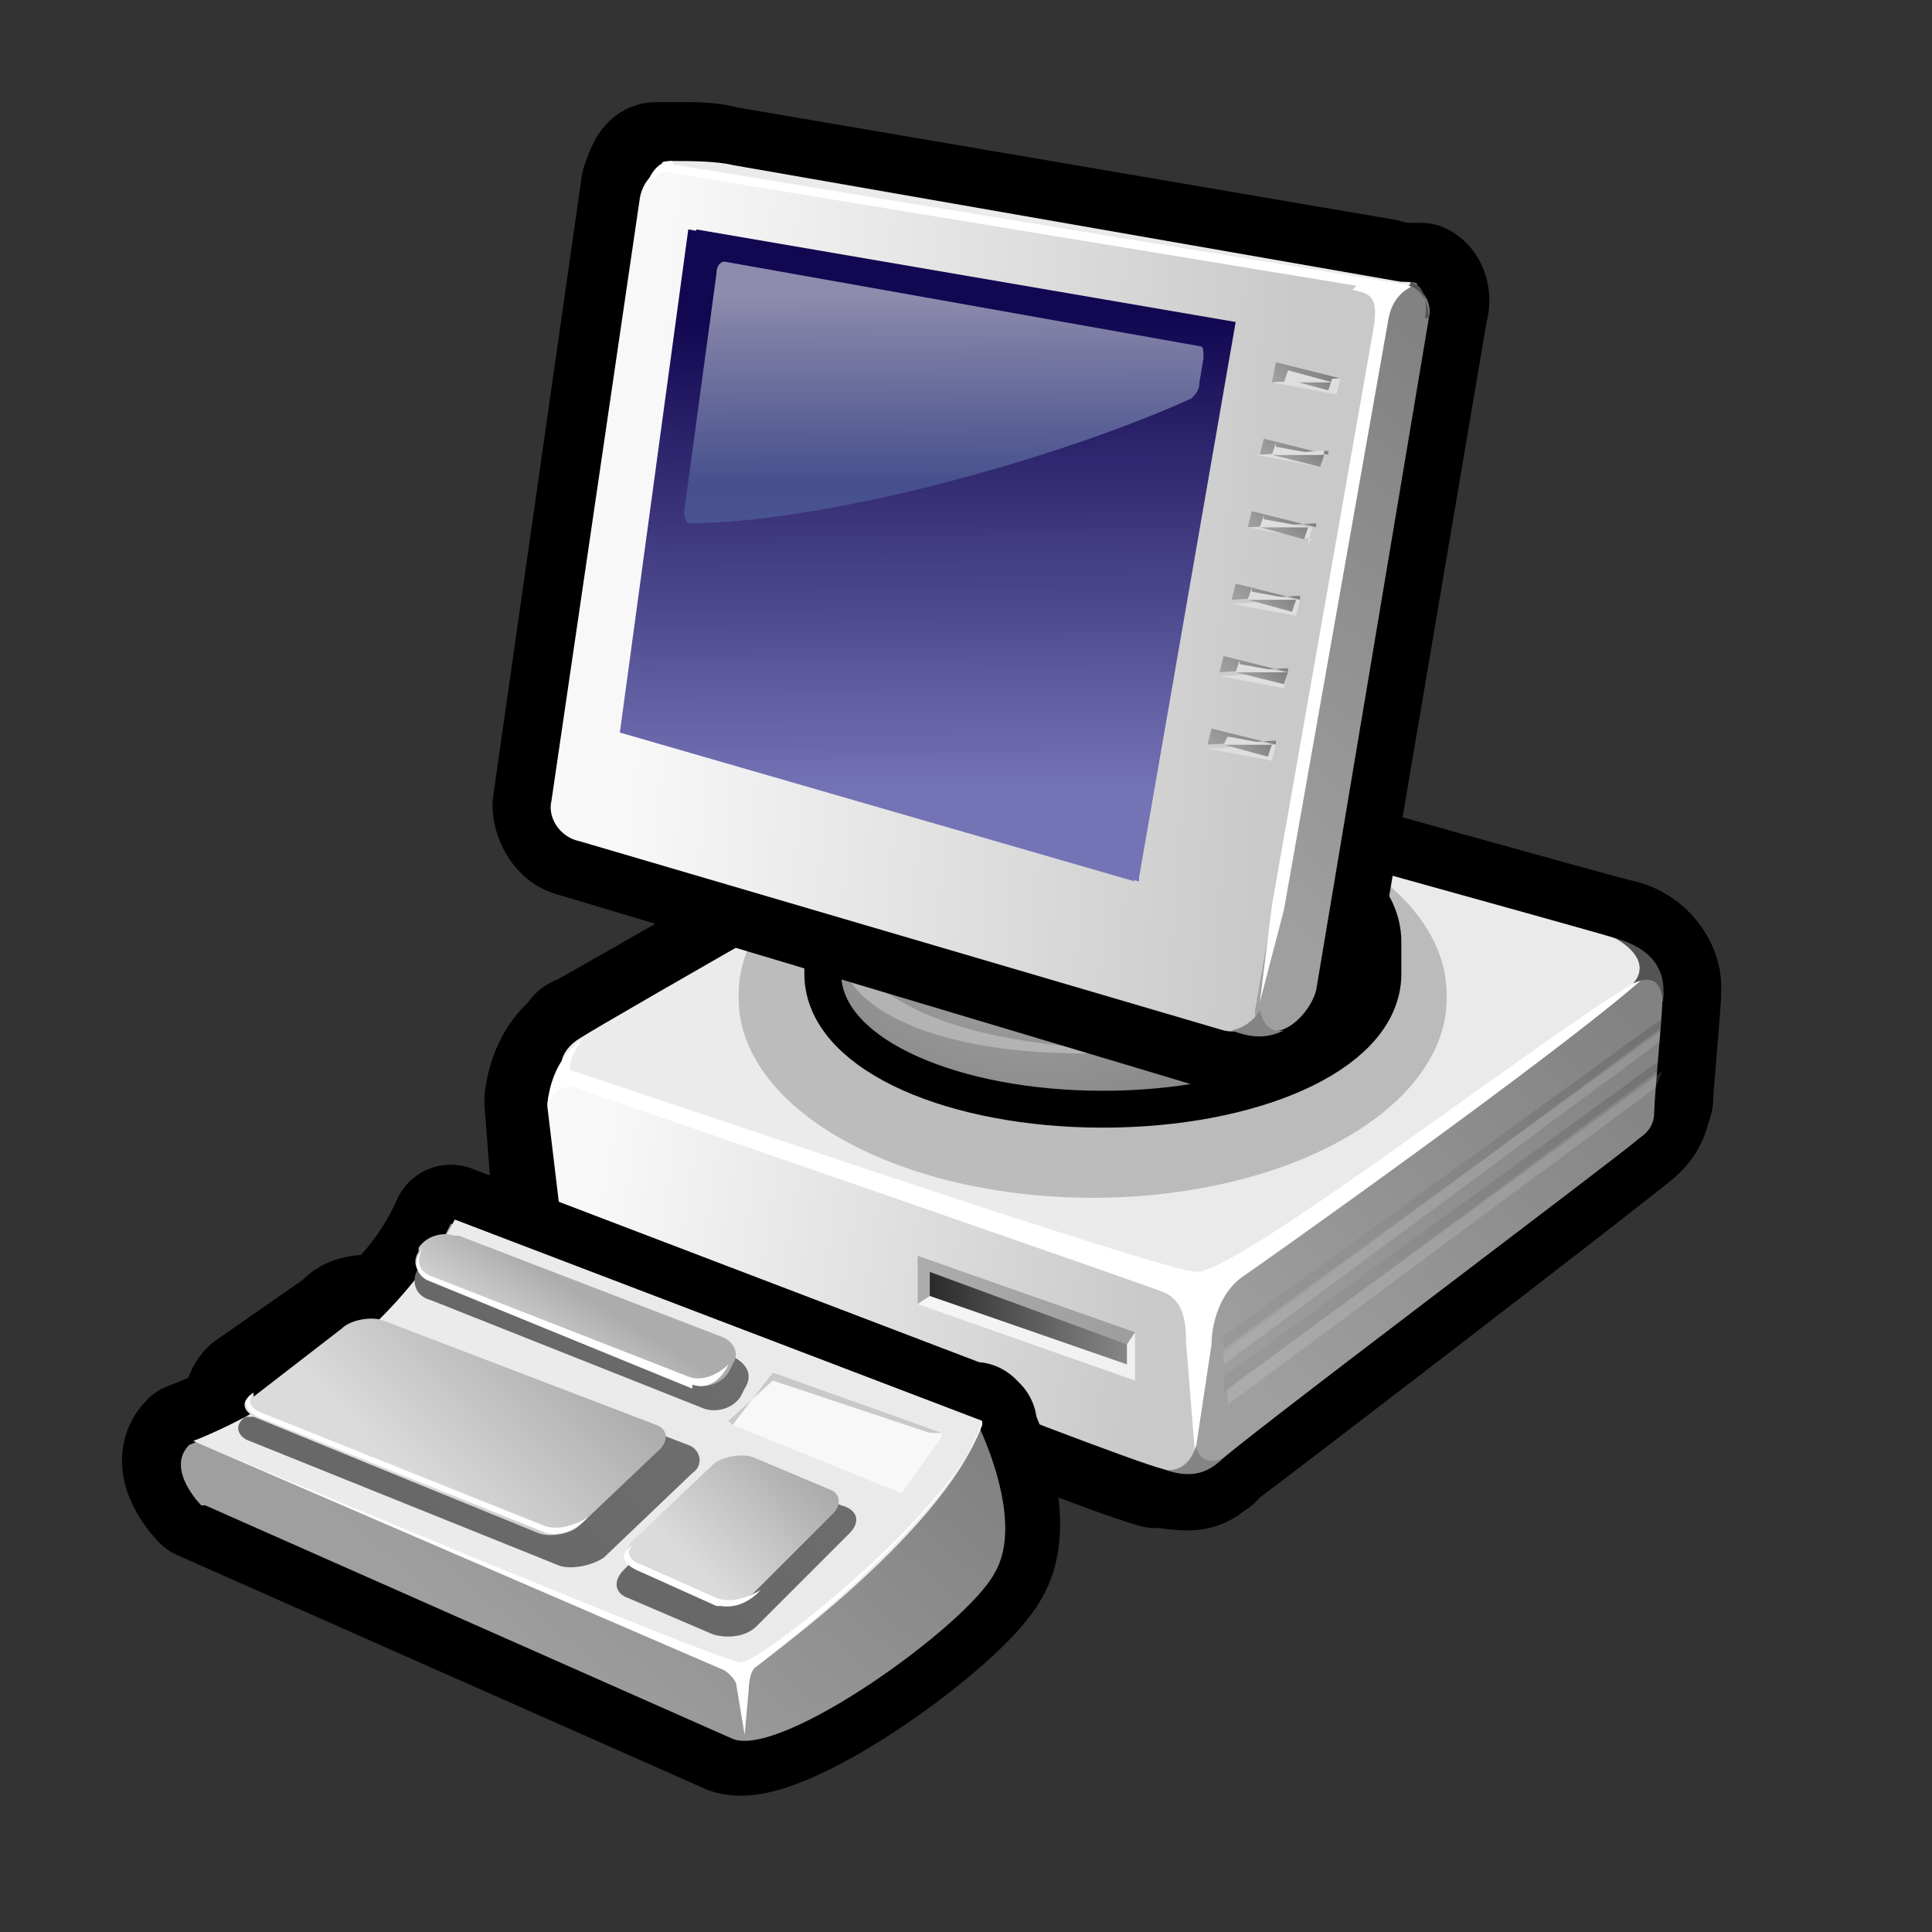
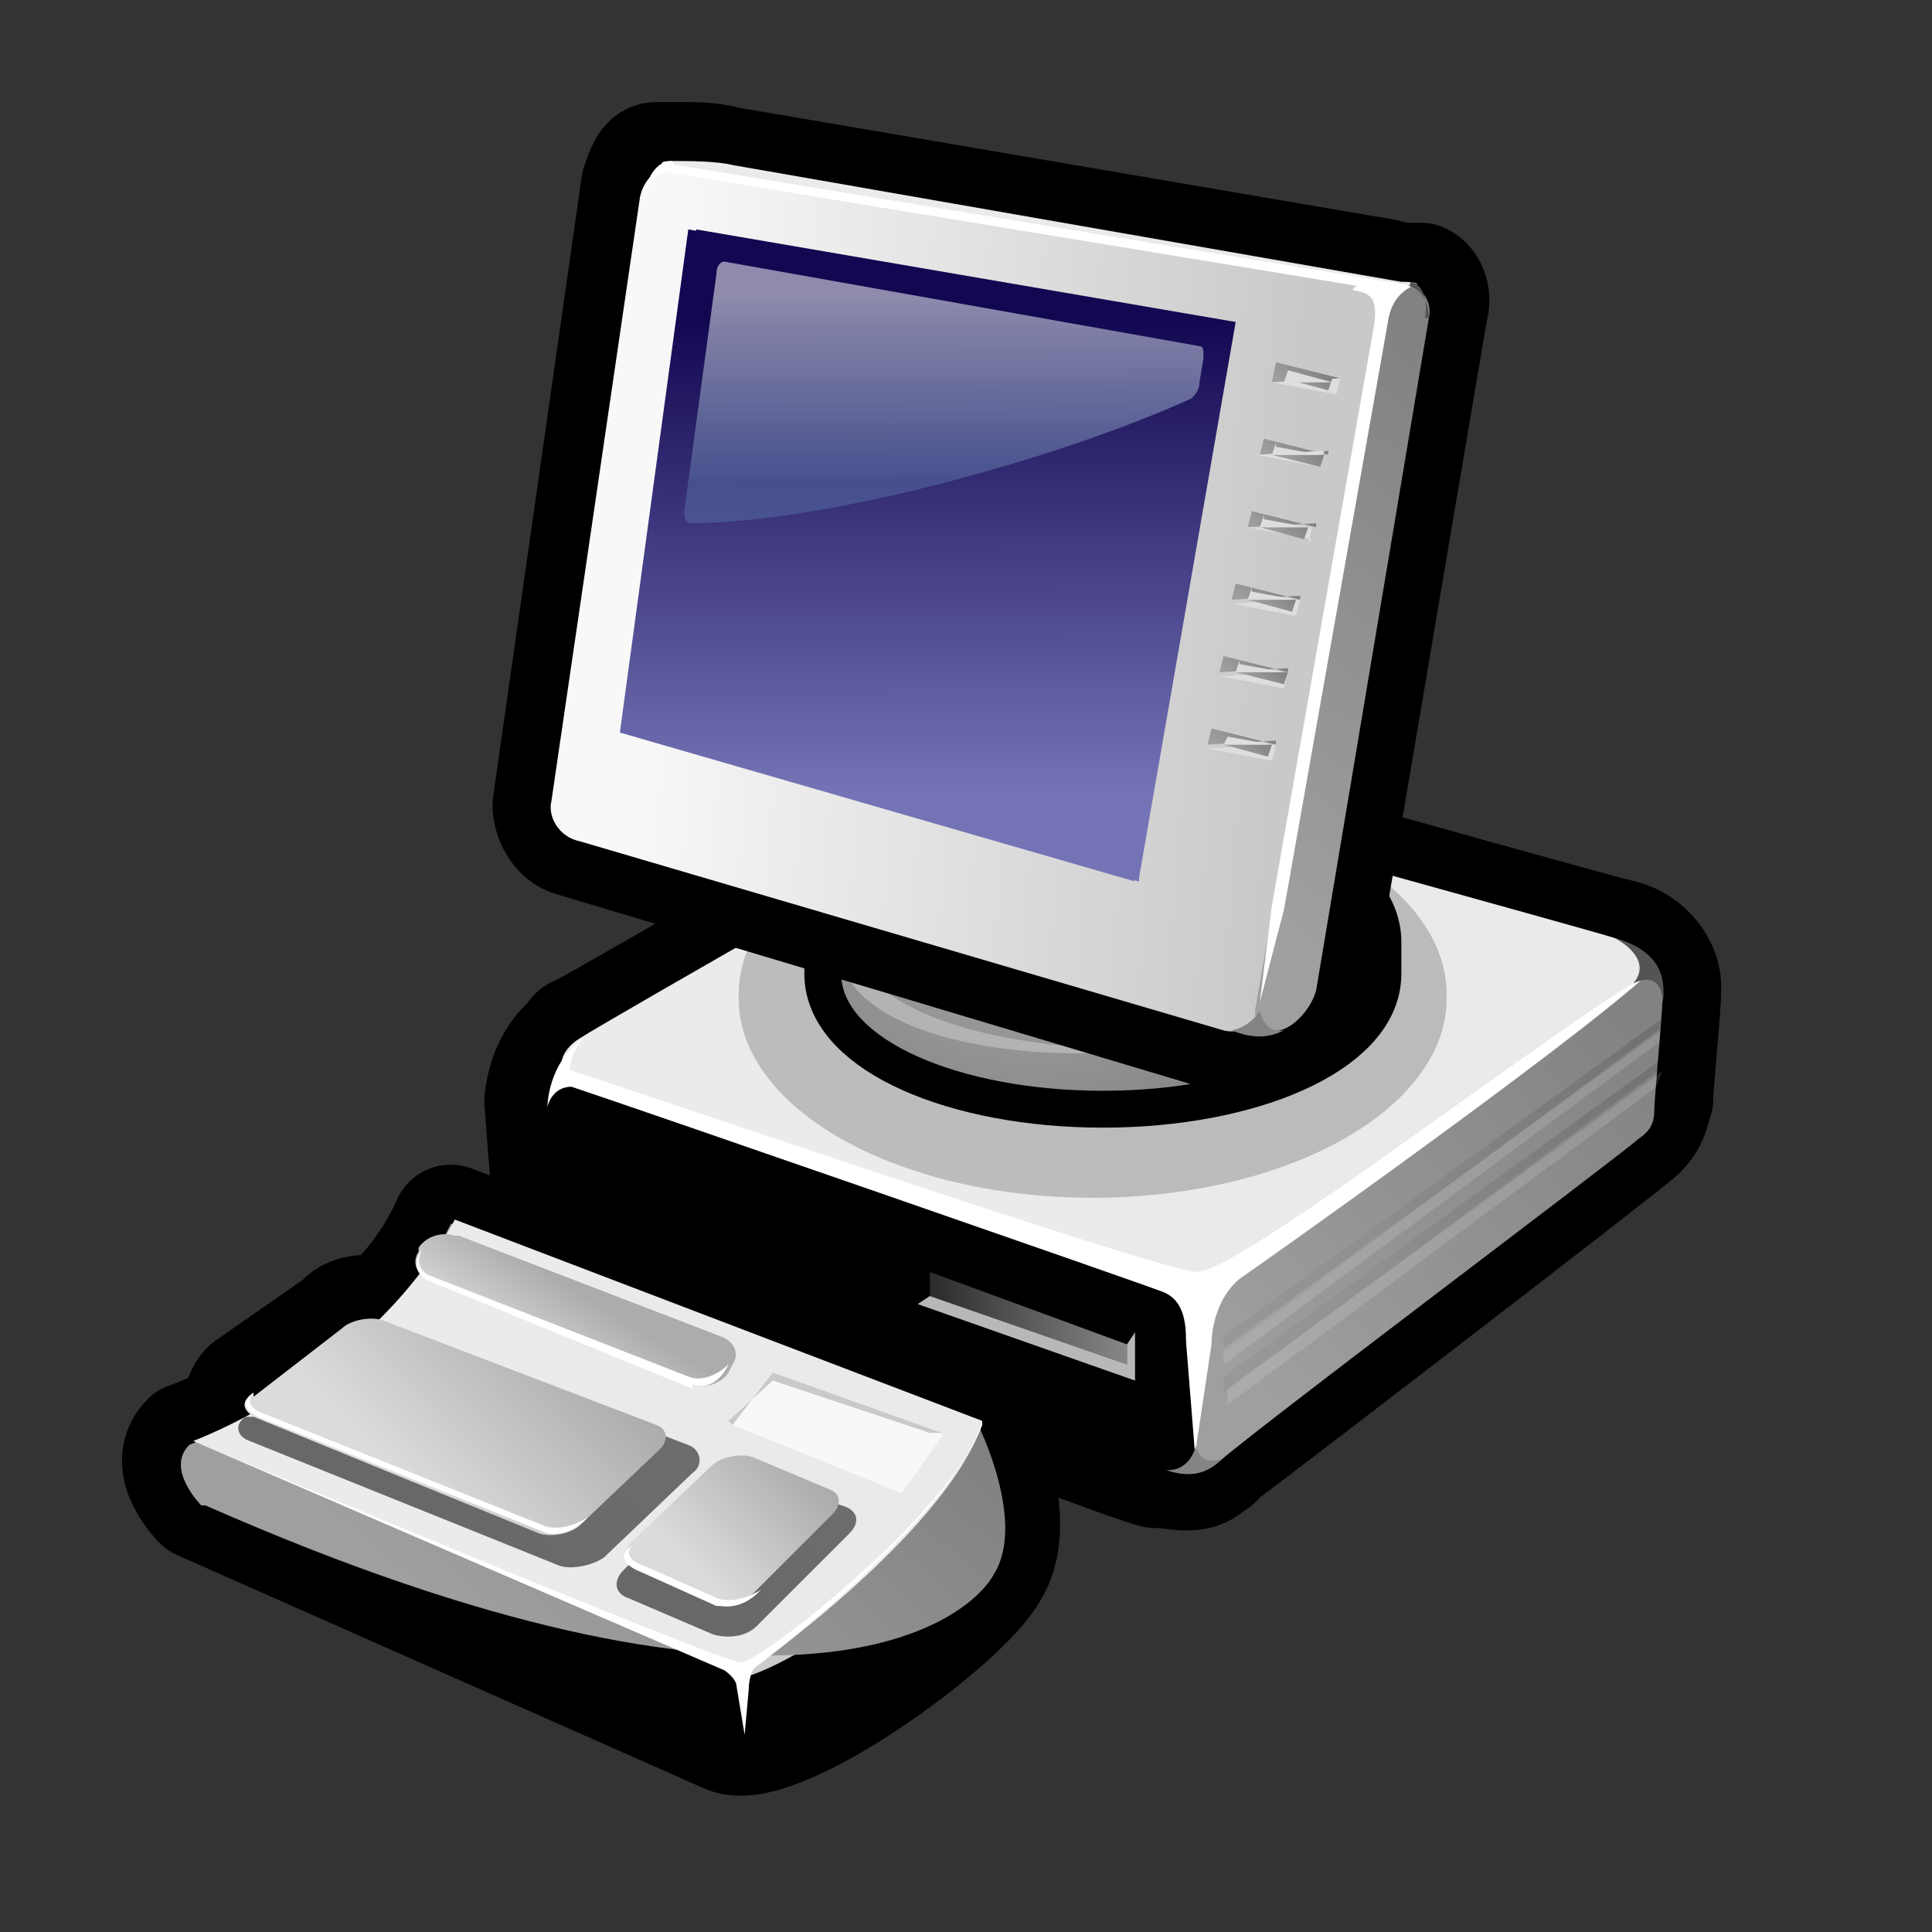
<svg xmlns="http://www.w3.org/2000/svg" xmlns:ns1="http://sodipodi.sourceforge.net/DTD/sodipodi-0.dtd" xmlns:ns2="http://www.inkscape.org/namespaces/inkscape" xmlns:xlink="http://www.w3.org/1999/xlink" ns1:docbase="/home/jimmac/gfx/ximian/gorilla-icon-theme/scalable/devices" ns1:docname="computer.svg" ns2:version="0.44" ns1:version="0.32" id="svg22109" xml:space="preserve" viewBox="0 0 48 48" height="48px" width="48px">
  <rect x="0" y="0" width="48" height="48" fill="#333333" stroke="none" />
  <defs id="defs22508">
    <radialGradient id="aigrd18" cx="23.683" cy="19.911" r="7.836" fx="23.683" fy="19.911" gradientUnits="userSpaceOnUse">
      <stop offset="0" style="stop-color:#B6B6B6" id="stop22286" />
      <stop offset="1" style="stop-color:#878787" id="stop22288" />
    </radialGradient>
    <radialGradient gradientTransform="translate(2,0.5)" r="7.836" fy="19.911" fx="23.683" cy="19.911" cx="23.683" gradientUnits="userSpaceOnUse" id="radialGradient24154" xlink:href="#aigrd18" ns2:collect="always" />
    <radialGradient gradientTransform="translate(2,0.5)" r="7.836" fy="19.911" fx="23.683" cy="19.911" cx="23.683" gradientUnits="userSpaceOnUse" id="radialGradient24157" xlink:href="#aigrd18" ns2:collect="always" />
    <linearGradient gradientTransform="matrix(1,-2.300000e-3,2.300000e-3,1,-0.25,0.271)" y2="18.891" x2="21.178" y1="7.12" x1="21.178" gradientUnits="userSpaceOnUse" id="aigrd23">
      <stop id="stop22338" style="stop-color:#120751" offset="0" />
      <stop id="stop22340" style="stop-color:#7473B5" offset="1" />
    </linearGradient>
    <linearGradient gradientTransform="matrix(1,-2.300000e-3,2.300000e-3,1,-0.25,0.271)" y2="18.933" x2="21.347" y1="7.164" x1="21.347" gradientUnits="userSpaceOnUse" id="aigrd24">
      <stop id="stop22345" style="stop-color:#120751" offset="0" />
      <stop id="stop22347" style="stop-color:#7473B5" offset="1" />
    </linearGradient>
    <linearGradient y2="18.933" x2="21.347" y1="7.164" x1="21.347" gradientTransform="matrix(1,-2.300000e-3,2.300000e-3,1,1.75,0.771)" gradientUnits="userSpaceOnUse" id="linearGradient24278" xlink:href="#aigrd24" ns2:collect="always" />
    <linearGradient y2="18.891" x2="21.178" y1="7.12" x1="21.178" gradientTransform="matrix(1,-2.300000e-3,2.300000e-3,1,1.75,0.771)" gradientUnits="userSpaceOnUse" id="linearGradient24281" xlink:href="#aigrd23" ns2:collect="always" />
    <linearGradient y2="5.077" x2="33.023" y1="5.077" x1="14.7" gradientUnits="userSpaceOnUse" id="aigrd22">
      <stop id="stop22323" style="stop-color:#EBEBEB" offset="0" />
      <stop id="stop22325" style="stop-color:#EAEAEA" offset="1" />
    </linearGradient>
    <linearGradient gradientTransform="translate(2,0.5)" y2="5.077" x2="33.023" y1="5.077" x1="14.7" gradientUnits="userSpaceOnUse" id="linearGradient24289" xlink:href="#aigrd22" ns2:collect="always" />
    <linearGradient y2="10.314" x2="36.129" y1="20.447" x1="27.521" gradientUnits="userSpaceOnUse" id="aigrd21">
      <stop id="stop22314" style="stop-color:#9F9F9F" offset="0" />
      <stop id="stop22316" style="stop-color:#828282" offset="1" />
    </linearGradient>
    <linearGradient gradientTransform="translate(2,0.5)" y2="10.314" x2="36.129" y1="20.447" x1="27.521" gradientUnits="userSpaceOnUse" id="linearGradient24297" xlink:href="#aigrd21" ns2:collect="always" />
    <linearGradient y2="14.984" x2="29.891" y1="13.84" x1="14.011" gradientUnits="userSpaceOnUse" id="aigrd20">
      <stop id="stop22305" style="stop-color:#F8F8F8" offset="0" />
      <stop id="stop22307" style="stop-color:#C9C9C9" offset="1" />
    </linearGradient>
    <linearGradient gradientTransform="translate(2,0.5)" y2="14.984" x2="29.891" y1="13.84" x1="14.011" gradientUnits="userSpaceOnUse" id="linearGradient24305" xlink:href="#aigrd20" ns2:collect="always" />
    <linearGradient id="aigrd9" gradientUnits="userSpaceOnUse" x1="10.245" y1="39.307" x2="18.508" y2="31.209">
      <stop offset="0" style="stop-color:#DBDBDB" id="stop22194" />
      <stop offset="1" style="stop-color:#ACACAC" id="stop22196" />
    </linearGradient>
    <linearGradient id="aigrd10" gradientUnits="userSpaceOnUse" x1="9.89" y1="40.303" x2="17.351" y2="31.518">
      <stop offset="0" style="stop-color:#9F9F9F" id="stop22201" />
      <stop offset="1" style="stop-color:#828282" id="stop22203" />
    </linearGradient>
    <linearGradient id="aigrd11" gradientUnits="userSpaceOnUse" x1="2.765" y1="35.448" x2="22.362" y2="35.448">
      <stop offset="0" style="stop-color:#EBEBEB" id="stop22208" />
      <stop offset="1" style="stop-color:#EAEAEA" id="stop22210" />
    </linearGradient>
    <linearGradient gradientTransform="translate(2,0.5)" y2="35.448" x2="22.362" y1="35.448" x1="2.765" gradientUnits="userSpaceOnUse" id="linearGradient24373" xlink:href="#aigrd11" ns2:collect="always" />
    <linearGradient gradientTransform="translate(2,0.5)" y2="31.518" x2="17.351" y1="40.303" x1="9.89" gradientUnits="userSpaceOnUse" id="linearGradient24376" xlink:href="#aigrd10" ns2:collect="always" />
    <linearGradient gradientTransform="translate(2,0.5)" y2="31.209" x2="18.508" y1="39.307" x1="10.245" gradientUnits="userSpaceOnUse" id="linearGradient24379" xlink:href="#aigrd9" ns2:collect="always" />
    <linearGradient id="aigrd1" gradientUnits="userSpaceOnUse" x1="13.387" y1="26.144" x2="39.688" y2="26.144" gradientTransform="matrix(0.997,7.730000e-2,-7.730000e-2,0.997,1.203,-3.004)">
      <stop offset="0" style="stop-color:#EBEBEB" id="stop22121" />
      <stop offset="1" style="stop-color:#EAEAEA" id="stop22123" />
    </linearGradient>
    <linearGradient id="aigrd2" gradientUnits="userSpaceOnUse" x1="14.073" y1="32.205" x2="27.986" y2="33.207" gradientTransform="matrix(0.997,7.730000e-2,-7.730000e-2,0.997,1.203,-3.004)">
      <stop offset="0" style="stop-color:#F8F8F8" id="stop22128" />
      <stop offset="1" style="stop-color:#C9C9C9" id="stop22130" />
    </linearGradient>
    <linearGradient id="aigrd3" gradientUnits="userSpaceOnUse" x1="30.714" y1="34.671" x2="39.295" y2="24.568" gradientTransform="matrix(0.997,7.730000e-2,-7.730000e-2,0.997,1.203,-3.004)">
      <stop offset="0" style="stop-color:#9F9F9F" id="stop22135" />
      <stop offset="1" style="stop-color:#828282" id="stop22137" />
    </linearGradient>
    <linearGradient id="aigrd4" gradientUnits="userSpaceOnUse" x1="21.11" y1="32.287" x2="26.002" y2="32.287">
      <stop offset="0" style="stop-color:#2A2A2A" id="stop22152" />
      <stop offset="0.474" style="stop-color:#585858" id="stop22154" />
      <stop offset="1" style="stop-color:#878787" id="stop22156" />
    </linearGradient>
    <linearGradient id="aigrd5" gradientUnits="userSpaceOnUse" x1="36.438" y1="25.446" x2="32.954" y2="31.968">
      <stop offset="0" style="stop-color:#FFFFFF" id="stop22165" />
      <stop offset="1" style="stop-color:#FFFFFF" id="stop22167" />
    </linearGradient>
    <linearGradient id="aigrd6" gradientUnits="userSpaceOnUse" x1="36.438" y1="24.493" x2="32.954" y2="31.015">
      <stop offset="0" style="stop-color:#FFFFFF" id="stop22172" />
      <stop offset="1" style="stop-color:#FFFFFF" id="stop22174" />
    </linearGradient>
    <linearGradient id="aigrd7" gradientUnits="userSpaceOnUse" x1="36.439" y1="25.139" x2="32.954" y2="31.661">
      <stop offset="0" style="stop-color:#000000" id="stop22179" />
      <stop offset="1" style="stop-color:#6A6A6A" id="stop22181" />
    </linearGradient>
    <linearGradient id="aigrd8" gradientUnits="userSpaceOnUse" x1="36.439" y1="24.185" x2="32.954" y2="30.708">
      <stop offset="0" style="stop-color:#000000" id="stop22186" />
      <stop offset="1" style="stop-color:#6A6A6A" id="stop22188" />
    </linearGradient>
    <linearGradient gradientTransform="translate(2,0.5)" y2="30.708" x2="32.954" y1="24.186" x1="36.44" gradientUnits="userSpaceOnUse" id="linearGradient24423" xlink:href="#aigrd8" ns2:collect="always" />
    <linearGradient gradientTransform="translate(2,0.5)" y2="31.661" x2="32.954" y1="25.139" x1="36.44" gradientUnits="userSpaceOnUse" id="linearGradient24426" xlink:href="#aigrd7" ns2:collect="always" />
    <linearGradient gradientTransform="translate(2,0.5)" y2="31.015" x2="32.954" y1="24.493" x1="36.438" gradientUnits="userSpaceOnUse" id="linearGradient24429" xlink:href="#aigrd6" ns2:collect="always" />
    <linearGradient gradientTransform="translate(2,0.5)" y2="31.968" x2="32.954" y1="25.446" x1="36.438" gradientUnits="userSpaceOnUse" id="linearGradient24432" xlink:href="#aigrd5" ns2:collect="always" />
    <linearGradient gradientTransform="translate(2,0.5)" y2="32.287" x2="26.002" y1="32.287" x1="21.11" gradientUnits="userSpaceOnUse" id="linearGradient24437" xlink:href="#aigrd4" ns2:collect="always" />
    <linearGradient y2="24.568" x2="39.295" y1="34.671" x1="30.714" gradientTransform="matrix(0.997,7.730000e-2,-7.730000e-2,0.997,3.203,-2.504)" gradientUnits="userSpaceOnUse" id="linearGradient24445" xlink:href="#aigrd3" ns2:collect="always" />
    <linearGradient y2="33.207" x2="27.986" y1="32.205" x1="14.073" gradientTransform="matrix(0.997,7.730000e-2,-7.730000e-2,0.997,3.203,-2.504)" gradientUnits="userSpaceOnUse" id="linearGradient24448" xlink:href="#aigrd2" ns2:collect="always" />
    <linearGradient y2="26.144" x2="39.688" y1="26.144" x1="13.387" gradientTransform="matrix(0.997,7.730000e-2,-7.730000e-2,0.997,3.203,-2.504)" gradientUnits="userSpaceOnUse" id="linearGradient24451" xlink:href="#aigrd1" ns2:collect="always" />
    <linearGradient y2="31.645" x2="12.463" y1="33.473" x1="11.327" gradientUnits="userSpaceOnUse" id="aigrd17">
      <stop id="stop22264" style="stop-color:#DBDBDB" offset="0" />
      <stop id="stop22266" style="stop-color:#ACACAC" offset="1" />
    </linearGradient>
    <linearGradient gradientTransform="translate(2,0.5)" y2="31.645" x2="12.463" y1="33.473" x1="11.327" gradientUnits="userSpaceOnUse" id="linearGradient24465" xlink:href="#aigrd17" ns2:collect="always" />
    <linearGradient y2="30.978" x2="13.897" y1="33.299" x1="11.529" gradientUnits="userSpaceOnUse" id="aigrd16">
      <stop id="stop22255" style="stop-color:#686868" offset="0" />
      <stop id="stop22257" style="stop-color:#6D6D6D" offset="1" />
    </linearGradient>
    <linearGradient gradientTransform="translate(2,0.5)" y2="30.978" x2="13.897" y1="33.299" x1="11.529" gradientUnits="userSpaceOnUse" id="linearGradient24473" xlink:href="#aigrd16" ns2:collect="always" />
    <linearGradient y2="35.876" x2="17.895" y1="38.442" x1="15.277" gradientUnits="userSpaceOnUse" id="aigrd15">
      <stop id="stop22246" style="stop-color:#DBDBDB" offset="0" />
      <stop id="stop22248" style="stop-color:#ACACAC" offset="1" />
    </linearGradient>
    <linearGradient gradientTransform="translate(2,0.5)" y2="35.877" x2="17.895" y1="38.442" x1="15.277" gradientUnits="userSpaceOnUse" id="linearGradient24481" xlink:href="#aigrd15" ns2:collect="always" />
    <linearGradient y2="36.228" x2="18.242" y1="39.133" x1="15.278" gradientUnits="userSpaceOnUse" id="aigrd14">
      <stop id="stop22237" style="stop-color:#686868" offset="0" />
      <stop id="stop22239" style="stop-color:#6D6D6D" offset="1" />
    </linearGradient>
    <linearGradient gradientTransform="translate(2,0.5)" y2="36.228" x2="18.241" y1="39.133" x1="15.278" gradientUnits="userSpaceOnUse" id="linearGradient24489" xlink:href="#aigrd14" ns2:collect="always" />
    <linearGradient y2="32.361" x2="11.789" y1="36.095" x1="7.979" gradientUnits="userSpaceOnUse" id="aigrd13">
      <stop id="stop22228" style="stop-color:#DBDBDB" offset="0" />
      <stop id="stop22230" style="stop-color:#ACACAC" offset="1" />
    </linearGradient>
    <linearGradient gradientTransform="translate(2,0.5)" y2="32.361" x2="11.789" y1="36.095" x1="7.979" gradientUnits="userSpaceOnUse" id="linearGradient24497" xlink:href="#aigrd13" ns2:collect="always" />
    <linearGradient y2="32.884" x2="12.259" y1="36.924" x1="8.137" gradientUnits="userSpaceOnUse" id="aigrd12">
      <stop id="stop22219" style="stop-color:#686868" offset="0" />
      <stop id="stop22221" style="stop-color:#6D6D6D" offset="1" />
    </linearGradient>
    <linearGradient gradientTransform="translate(2,0.5)" y2="32.884" x2="12.259" y1="36.924" x1="8.137" gradientUnits="userSpaceOnUse" id="linearGradient24505" xlink:href="#aigrd12" ns2:collect="always" />
    <linearGradient id="aigrd25" gradientUnits="userSpaceOnUse" x1="21.681" y1="6.627" x2="21.681" y2="11.332" gradientTransform="matrix(1,-2.300000e-3,2.300000e-3,1,-0.25,0.271)">
      <stop offset="0" style="stop-color:#E7EBEF" id="stop22354" />
      <stop offset="1" style="stop-color:#52699F" id="stop22356" />
    </linearGradient>
    <linearGradient y2="11.332" x2="21.681" y1="6.627" x1="21.681" gradientTransform="matrix(1,-2.300000e-3,2.300000e-3,1,1.75,0.771)" gradientUnits="userSpaceOnUse" id="linearGradient24513" xlink:href="#aigrd25" ns2:collect="always" />
    <linearGradient y2="17.604" x2="29.148" y1="18.311" x1="28.547" gradientUnits="userSpaceOnUse" id="linearGradient24613" xlink:href="#aigrd26" ns2:collect="always" />
    <linearGradient y2="15.784" x2="29.453" y1="16.492" x1="28.852" gradientUnits="userSpaceOnUse" id="linearGradient24615" xlink:href="#aigrd27" ns2:collect="always" />
    <linearGradient y2="13.966" x2="29.76" y1="14.673" x1="29.159" gradientUnits="userSpaceOnUse" id="linearGradient24617" xlink:href="#aigrd28" ns2:collect="always" />
    <linearGradient y2="12.147" x2="30.066" y1="12.853" x1="29.466" gradientUnits="userSpaceOnUse" id="linearGradient24619" xlink:href="#aigrd29" ns2:collect="always" />
    <linearGradient y2="10.328" x2="30.372" y1="11.034" x1="29.773" gradientUnits="userSpaceOnUse" id="linearGradient24621" xlink:href="#aigrd30" ns2:collect="always" />
    <linearGradient y2="8.508" x2="30.678" y1="9.214" x1="30.078" gradientUnits="userSpaceOnUse" id="linearGradient24623" xlink:href="#aigrd31" ns2:collect="always" />
    <linearGradient y2="8.685" x2="30.797" y1="9.193" x1="30.365" gradientUnits="userSpaceOnUse" id="linearGradient24661" xlink:href="#aigrd32" ns2:collect="always" />
    <linearGradient y2="10.505" x2="30.498" y1="11.013" x1="30.066" gradientUnits="userSpaceOnUse" id="linearGradient24663" xlink:href="#aigrd33" ns2:collect="always" />
    <linearGradient y2="12.325" x2="30.201" y1="12.834" x1="29.77" gradientUnits="userSpaceOnUse" id="linearGradient24665" xlink:href="#aigrd34" ns2:collect="always" />
    <linearGradient y2="14.145" x2="29.903" y1="14.653" x1="29.471" gradientUnits="userSpaceOnUse" id="linearGradient24667" xlink:href="#aigrd35" ns2:collect="always" />
    <linearGradient y2="15.965" x2="29.604" y1="16.474" x1="29.172" gradientUnits="userSpaceOnUse" id="linearGradient24669" xlink:href="#aigrd36" ns2:collect="always" />
    <linearGradient y2="17.784" x2="29.307" y1="18.293" x1="28.875" gradientUnits="userSpaceOnUse" id="linearGradient24671" xlink:href="#aigrd37" ns2:collect="always" />
  </defs>
  <ns1:namedview ns2:current-layer="svg22109" ns2:window-y="240" ns2:window-x="456" ns2:cy="22.232789" ns2:cx="25.32096" ns2:zoom="1" id="base" pagecolor="#ffffff" bordercolor="#666666" borderopacity="0.153" ns2:pageopacity="0.0" ns2:pageshadow="2" ns2:window-width="810" ns2:window-height="670" ns2:showpageshadow="false" />
  <g id="g24709">
    <path ns1:nodetypes="ccccccccccccccccccccsccccccccccccc" id="path22118" d="M 40.2,23.3 C 39.701,23.197 27.6,19.8 27,19.6 C 26.4,19.4 25.6,19.4 25.3,19.5 C 25,19.6 15,25.4 14.4,25.7 C 14.3,25.7 14.3,25.8 14.2,25.9 C 13.5,26.5 13.5,27.4 13.5,27.4 C 13.5,27.4 13.5,27.4 13.5,27.3 C 13.5,27.3 13.5,27.4 13.5,27.4 L 13.7,30 C 13.7,30.5 13.8,30.7 14.2,30.9 C 14.2,30.9 27.2,36.1 28.7,36.5 C 28.8,36.5 28.8,36.5 28.9,36.5 C 28.9,36.5 28.9,36.5 28.9,36.5 C 29.6,36.6 29.8,36.6 30.1,36.3 C 30.1,36.3 30.2,36.3 30.2,36.2 C 30.5,36 40.4,28.4 40.7,28.1 C 41,27.8 41,27.6 41.1,27.3 C 41.1,27 41.3,25 41.3,24.6 C 41.3,24.6 41.3,24.5 41.3,24.5 L 41.3,24.5 C 41.3,24.1 40.946,23.454 40.2,23.3 z M 29.6,36.1 C 29.6,36.1 29.6,36.1 29.6,36.1 L 29.6,36.1 L 29.6,36.1 C 29.6,36.1 29.6,36.1 29.6,36.2 C 29.6,36.2 29.6,36.1 29.6,36.1 L 29.6,36.1 z M 39.9,24.8 C 40.3,24.5 40.5,24.3 40.5,24.3 C 40.5,24.3 40.2,24.5 39.8,24.8 C 39.1,25.3 38.2,25.9 37.2,26.7 C 38.9,25.5 40.4,24.5 40.8,24.2 C 40.7,24.3 40.4,24.5 39.9,24.8 z " style="fill:#000000;fill-rule:nonzero;stroke:#000000;stroke-width:2.927;stroke-linecap:round;stroke-linejoin:round;stroke-miterlimit:4" />
    <path ns1:nodetypes="cccccccscc" id="path22125" d="M 27,19.7 C 26.4,19.5 25.6,19.5 25.3,19.6 C 25,19.7 15,25.4 14.4,25.8 C 13.9,26.1 13.7,26.7 14.4,27 C 15.1,27.2 28.2,31.5 28.7,31.6 C 29.3,31.8 30.2,31.8 30.5,31.5 C 30.8,31.3 40.515,24.572 40.815,24.272 C 41.115,23.972 40.521,23.44 40.1,23.3 C 39.621,23.14 27.5,19.8 26.9,19.6 L 27,19.7 z " style="fill:url(#linearGradient24451);fill-rule:nonzero;stroke:none;stroke-miterlimit:4" />
-     <path id="path22132" d="M 13.6,27.5 C 13.6,27 13.9,26.7 14.3,26.8 C 14.6,26.9 28.7,31.5 29.2,31.9 C 29.7,32.2 30,32.4 30,32.8 C 30,33.2 29.8,35.5 29.8,35.9 C 29.8,36.3 29.5,36.7 28.9,36.5 C 27.4,36.1 14.4,30.9 14.4,30.9 C 14,30.7 13.9,30.5 13.9,30 L 13.6,27.5 z " style="fill:url(#linearGradient24448);fill-rule:nonzero;stroke:none;stroke-miterlimit:4" />
    <path ns1:nodetypes="cccccccccc" id="path22139" d="M 30.3,36.3 C 30,36.5 29.677,36.267 29.677,35.701 C 29.677,35.201 29.8,33.1 29.8,32.7 C 29.8,32.3 30,31.9 30.3,31.7 C 30.6,31.5 40.4,24.6 40.8,24.3 C 41.2,24 41.4,24.6 41.3,24.9 C 41.3,25.2 41.1,27.3 41.1,27.6 C 41.1,27.9 41,28.1 40.7,28.3 C 40.4,28.6 30.4,36.1 30.2,36.4 L 30.3,36.3 z " style="fill:url(#linearGradient24445);fill-rule:nonzero;stroke:none;stroke-miterlimit:4" />
    <path d="M 14.2,26.6 C 14.1,26.6 14.2,26.1 14.5,25.8 C 13.6,26.4 13.6,27.5 13.6,27.5 C 13.6,27.5 13.7,27 14.2,27 C 16,27.6 28.4,31.9 28.9,32.1 C 29.4,32.3 29.467,32.834 29.467,33.334 L 29.69,36.123 L 30.1,33.4 C 30.1,32.9 30.3,32.1 30.9,31.7 C 31.2,31.5 38.757,26.156 40.892,24.25 C 38.864,25.33 30.837,31.6 29.733,31.6 C 28.882,31.6 14.3,26.6 14.2,26.6 z " id="path22143" ns1:nodetypes="ccccccccccsc" style="fill:#ffffff;fill-rule:nonzero;stroke:none;stroke-miterlimit:4" />
    <path d="M 39.7,25.1 C 40.2,24.7 40.6,24.5 40.6,24.5 C 40.6,24.5 40.3,24.7 39.7,25.1 z " id="path22145" style="fill:#ffffff;fill-rule:nonzero;stroke:none;stroke-miterlimit:4" />
    <path ns1:nodetypes="cccc" id="path22147" d="M 30.377,36.234 C 30.077,36.534 29.678,36.766 28.967,36.523 C 29.577,36.566 29.711,35.923 29.711,35.923 C 29.711,35.923 29.789,36.466 30.377,36.234 z " style="fill:#848484;fill-rule:nonzero;stroke:none;stroke-miterlimit:4" />
    <path ns1:nodetypes="cccc" id="path22149" d="M 40.578,24.434 C 41.079,24.193 41.29,24.454 41.305,24.883 C 41.377,24.441 41.362,23.648 40.112,23.302 C 40.112,23.302 41.115,23.799 40.578,24.434 z " style="fill:#545454;fill-rule:nonzero;stroke:none;stroke-miterlimit:4" />
    <path id="path22158" d="M 23.1,31.6 L 23.1,32.2 L 28,33.9 L 28,33.4 L 23.1,31.6 L 23.1,31.6 z " style="fill:url(#linearGradient24437);fill-rule:nonzero;stroke:none;stroke-miterlimit:4" />
    <path id="path22160" d="M 23.1,32.2 L 22.8,32.4 L 22.8,31.2 L 28.2,33.1 L 28,33.4 L 23.1,31.6 L 23.1,32.2 z " style="opacity:0.22;fill:#000000;fill-rule:nonzero;stroke:none;stroke-miterlimit:4" />
    <path id="path22162" d="M 28.2,34.3 L 28.2,33.1 L 28,33.4 L 28,33.9 L 23.1,32.2 L 22.8,32.4 L 28.2,34.3 L 28.2,34.3 z " style="opacity:0.72;fill:#ffffff;fill-rule:nonzero;stroke:none;stroke-miterlimit:4" />
    <path ns1:nodetypes="cccccc" id="path22169" d="M 41.163,26.721 L 30.5,34.5 L 30.5,34.9 L 41.136,27.017 L 41.3,26.6 L 41.163,26.721 z " style="opacity:0.13;fill:url(#linearGradient24432);fill-rule:nonzero;stroke:none;stroke-miterlimit:4" />
    <path ns1:nodetypes="ccccc" id="path22176" d="M 41.245,25.623 L 30.4,33.5 L 30.4,33.9 L 41.227,25.888 L 41.245,25.623 z " style="opacity:0.13;fill:url(#linearGradient24429);fill-rule:nonzero;stroke:none;stroke-miterlimit:4" />
    <path id="path22183" d="M 41.3,26.3 L 30.4,34.2 L 30.4,34.6 L 41.2,26.6 L 41.2,26.3 L 41.3,26.3 z " style="opacity:0.13;fill:url(#linearGradient24426);fill-rule:nonzero;stroke:none;stroke-miterlimit:4" />
    <path ns1:nodetypes="ccccc" id="path22190" d="M 41.3,25.3 L 30.4,33.2 L 30.4,33.6 L 41.251,25.55 L 41.3,25.3 z " style="opacity:0.13;fill:url(#linearGradient24423);fill-rule:nonzero;stroke:none;stroke-miterlimit:4" />
    <path id="path22198" d="M 24.3,35.4 L 11.2,30.4 C 10.8,31.3 10.2,32.1 9.5,32.7 L 9.5,32.7 C 9.2,32.6 8.7,32.6 8.5,32.9 L 6.2,34.5 C 6,34.7 6,34.9 6.2,35.1 L 6.2,35.1 C 5.3,35.6 4.7,35.8 4.7,35.8 C 4.1,36.4 5,37.3 5,37.3 L 18.1,43.1 C 19.3,43.6 23.9,40.3 24.6,39 C 25.4,37.7 24.2,35.3 24.2,35.3 L 24.3,35.4 z " style="fill:url(#linearGradient24379);fill-rule:nonzero;stroke:#000000;stroke-width:2.927;stroke-linecap:round;stroke-linejoin:round;stroke-miterlimit:4" />
-     <path id="path22205" d="M 5.1,37.4 L 18.2,43.2 C 19.4,43.7 24,40.4 24.7,39.1 C 25.5,37.8 24.3,35.4 24.3,35.4 L 11.2,30.4 C 9.5,34 4.7,35.9 4.7,35.9 C 4.1,36.5 5,37.4 5,37.4 L 5.1,37.4 z " style="fill:url(#linearGradient24376);fill-rule:nonzero;stroke:none;stroke-miterlimit:4" />
+     <path id="path22205" d="M 5.1,37.4 C 19.4,43.7 24,40.4 24.7,39.1 C 25.5,37.8 24.3,35.4 24.3,35.4 L 11.2,30.4 C 9.5,34 4.7,35.9 4.7,35.9 C 4.1,36.5 5,37.4 5,37.4 L 5.1,37.4 z " style="fill:url(#linearGradient24376);fill-rule:nonzero;stroke:none;stroke-miterlimit:4" />
    <path id="path22212" d="M 24.4,35.4 C 23.4,38.2 18.5,41.6 18.5,41.6 L 4.8,35.8 C 4.8,35.8 9.2,34.2 11.3,30.3 L 24.4,35.3 L 24.4,35.4 z " style="fill:url(#linearGradient24373);fill-rule:nonzero;stroke:none;stroke-miterlimit:4" />
    <path id="path22214" d="M 24.4,35.4 C 23.6,37.6 18.9,41.3 18.4,41.3 C 17.9,41.3 4.8,35.8 4.8,35.8 L 18,41.5 C 18,41.5 18.3,41.7 18.3,41.9 L 18.5,43.1 L 18.6,42 C 18.6,42 18.6,41.5 18.8,41.4 C 18.8,41.4 23.7,37.7 24.4,35.3 L 24.4,35.4 z " style="fill:#ffffff;fill-rule:nonzero;stroke:none;stroke-miterlimit:4" />
    <path style="fill:url(#linearGradient24505);fill-rule:nonzero;stroke:none;stroke-miterlimit:4" d="M 6.1,35.2 C 5.8,35.4 5.9,35.7 6.2,35.8 L 13.9,38.9 C 14.2,39 14.7,38.9 15,38.7 L 17.2,36.6 C 17.5,36.4 17.4,36 17.1,35.9 L 9.8,33.1 C 9.5,33 9,33 8.7,33.3 L 6.3,35.2 L 6.1,35.2 z " id="path22223" />
    <path style="fill:url(#linearGradient24497);fill-rule:nonzero;stroke:none;stroke-miterlimit:4" d="M 6.3,34.6 C 6,34.8 6,35 6.3,35.2 L 13.4,38.1 C 13.7,38.2 14.2,38.1 14.4,37.9 L 16.4,36 C 16.6,35.8 16.6,35.5 16.3,35.4 L 9.5,32.8 C 9.2,32.7 8.7,32.8 8.5,33 L 6.3,34.7 L 6.3,34.6 z " id="path22232" />
    <path style="fill:url(#linearGradient24489);fill-rule:nonzero;stroke:none;stroke-miterlimit:4" d="M 18.8,36.6 C 18.5,36.5 18,36.6 17.7,36.8 L 15.5,39 C 15.2,39.3 15.3,39.6 15.6,39.7 L 17.7,40.6 C 18,40.7 18.5,40.7 18.8,40.4 L 21.1,38.1 C 21.4,37.8 21.3,37.5 20.9,37.4 L 18.7,36.5 L 18.8,36.6 z " id="path22241" />
    <path style="fill:url(#linearGradient24481);fill-rule:nonzero;stroke:none;stroke-miterlimit:4" d="M 18.7,36.2 C 18.4,36.1 17.9,36.2 17.7,36.4 L 15.7,38.3 C 15.5,38.5 15.5,38.8 15.8,39 L 17.7,39.8 C 18,39.9 18.4,39.8 18.7,39.6 L 20.7,37.6 C 20.9,37.4 20.9,37.1 20.6,37 L 18.7,36.2 z " id="path22250" />
-     <path style="fill:url(#linearGradient24473);fill-rule:nonzero;stroke:none;stroke-miterlimit:4" d="M 11.3,31.1 C 11,31 10.6,31.1 10.4,31.4 L 10.4,31.5 C 10.2,31.8 10.3,32.2 10.7,32.3 L 17.5,35 C 17.8,35.1 18.2,35 18.4,34.7 L 18.5,34.5 C 18.7,34.2 18.6,33.9 18.2,33.7 L 11.3,31.1 L 11.3,31.1 z " id="path22259" />
    <path style="fill:url(#linearGradient24465);fill-rule:nonzero;stroke:none;stroke-miterlimit:4" d="M 11.3,30.7 C 11,30.6 10.6,30.7 10.4,31 L 10.4,31.1 C 10.2,31.4 10.4,31.7 10.7,31.8 L 17.2,34.4 C 17.5,34.5 17.9,34.4 18.1,34.1 L 18.2,33.9 C 18.4,33.6 18.2,33.3 17.9,33.2 L 11.4,30.7 L 11.3,30.7 z " id="path22268" />
    <path id="path22270" d="M 23.4,35.7 L 22.4,37.1 L 18.2,35.4 L 19.2,34.1 L 23.4,35.6 L 23.4,35.7 z " style="fill:#f8f8f8;fill-rule:nonzero;stroke:none;stroke-miterlimit:4" />
    <path id="path22272" d="M 18.2,35.4 L 19.2,34.1 L 23.4,35.6 L 23.1,35.6 L 19.2,34.3 L 18.1,35.3 L 18.2,35.4 z " style="fill:#c9c9c9;fill-rule:nonzero;stroke:none;stroke-miterlimit:4" />
    <path id="path22274" d="M 17.2,34.5 L 10.6,31.8 C 10.1,31.5 10.5,31 10.5,31 C 10.5,31 10.2,31.5 10.7,31.7 L 17.1,34.2 C 17.6,34.4 18.1,33.9 18.1,33.9 C 18.1,33.9 17.8,34.6 17.2,34.4 L 17.2,34.5 z " style="fill:#ffffff;fill-rule:nonzero;stroke:none;stroke-miterlimit:4" />
    <path id="path22276" d="M 13.6,38.1 L 6.4,35.2 C 5.8,34.9 6.3,34.6 6.3,34.6 C 6.3,34.6 6,34.9 6.5,35.1 L 13.5,37.9 C 14,38.1 14.6,37.7 14.6,37.7 C 14.6,37.7 14.2,38.2 13.6,38.1 L 13.6,38.1 z " style="fill:#ffffff;fill-rule:nonzero;stroke:none;stroke-miterlimit:4" />
    <path id="path22278" d="M 17.8,39.9 L 15.8,39 C 15.2,38.7 15.7,38.4 15.7,38.4 C 15.7,38.4 15.4,38.7 16,38.9 L 17.8,39.7 C 18.3,39.9 18.9,39.5 18.9,39.5 C 18.9,39.5 18.5,40 17.9,39.9 L 17.8,39.9 z " style="fill:#ffffff;fill-rule:nonzero;stroke:none;stroke-miterlimit:4" />
    <path ns1:type="arc" style="opacity:0.2;fill:black;fill-opacity:1;fill-rule:evenodd;stroke:none;stroke-width:1px;stroke-linecap:butt;stroke-linejoin:miter;stroke-opacity:1" id="path22565" ns1:cx="25.41165" ns1:cy="27.317127" ns1:rx="8.7946405" ns1:ry="4.9497476" d="M 34.206 27.317 A 8.795 4.95 0 1 1  16.617,27.317 A 8.795 4.95 0 1 1  34.206 27.317 z" transform="translate(1.735,-2.561)" />
    <path id="path22290" d="M 27.4,20.5 C 23.8,20.5 20.9,21.8 20.9,23.4 L 20.9,24.2 C 20.9,25.8 23.8,27.1 27.4,27.1 C 31,27.1 33.9,25.8 33.9,24.2 L 33.9,23.4 C 33.9,21.8 31,20.5 27.4,20.5 z " style="fill:url(#radialGradient24157);fill-rule:nonzero;stroke:#000000;stroke-width:1.832;stroke-linecap:round;stroke-linejoin:round;stroke-miterlimit:4" />
    <path id="path22292" d="M 27.4,20.5 C 23.8,20.5 20.9,21.8 20.9,23.4 L 20.9,24.2 C 20.9,25.8 23.8,27.1 27.4,27.1 C 31,27.1 33.9,25.8 33.9,24.2 L 33.9,23.4 C 33.9,21.8 31,20.5 27.4,20.5 z " style="fill:url(#radialGradient24154);fill-rule:nonzero;stroke:none;stroke-miterlimit:4" />
    <path id="path22294" d="M 20.9,23 C 21.1,24.2 22.5,26 28.5,26.1 C 23.9,26.5 20.3,25.2 20.9,23 z " style="fill:#b3b3b3;fill-rule:nonzero;stroke:none;stroke-miterlimit:4" />
    <path style="fill:#000000;fill-rule:nonzero;stroke:none;stroke-miterlimit:4" d="M 35.5,7.7 C 35.6,7.4 35.5,7.1 35.3,7 C 35.1,7 35,7 35,7 C 35,7 35,7 35,7 C 35,7 34.7,7 34.4,6.9 L 18,4.1 C 17.7,4 17.2,4 17,4 C 16.8,4 16.5,4 16.3,4 C 16.1,4 16,4.3 15.9,4.6 L 13.7,20 C 13.7,20.3 13.9,20.7 14.2,20.8 L 29.9,25.5 C 30.2,25.6 30.5,25.7 30.5,25.7 C 30.5,25.7 30.5,25.7 30.5,25.7 C 30.5,25.7 30.6,25.7 30.8,25.8 C 31,25.8 31.2,25.9 31.2,25.8 C 31.3,25.8 31.4,25.7 31.5,25.7 C 31.6,25.7 31.8,25.6 31.8,25.6 C 31.8,25.6 32,25.6 32.1,25.5 C 32.3,25.5 32.5,25.1 32.6,24.8 L 35.5,7.7 L 35.5,7.7 z " id="path22298" />
    <path style="fill:none;fill-rule:nonzero;stroke:#000000;stroke-width:2.927;stroke-linecap:round;stroke-linejoin:round;stroke-miterlimit:4" d="M 35.5,7.7 C 35.6,7.4 35.5,7.1 35.3,7 C 35.1,7 35,7 35,7 C 35,7 35,7 35,7 C 35,7 34.7,7 34.4,6.9 L 18,4.1 C 17.7,4 17.2,4 17,4 C 16.8,4 16.5,4 16.3,4 C 16.1,4 16,4.3 15.9,4.6 L 13.7,20 C 13.7,20.3 13.9,20.7 14.2,20.8 L 29.9,25.5 C 30.2,25.6 30.5,25.7 30.5,25.7 C 30.5,25.7 30.5,25.7 30.5,25.7 C 30.5,25.7 30.6,25.7 30.8,25.8 C 31,25.8 31.2,25.9 31.2,25.8 C 31.3,25.8 31.4,25.7 31.5,25.7 C 31.6,25.7 31.8,25.6 31.8,25.6 C 31.8,25.6 32,25.6 32.1,25.5 C 32.3,25.5 32.5,25.1 32.6,24.8 L 35.5,7.7 L 35.5,7.7 z " id="path22300" />
    <path style="fill:url(#linearGradient24305);fill-rule:nonzero;stroke:none;stroke-miterlimit:4" d="M 16.8,4.2 C 16.4,4.1 16,4.4 15.9,4.9 L 13.7,19.9 C 13.6,20.3 13.9,20.8 14.4,20.9 L 30.4,25.6 C 30.8,25.7 31.2,25.5 31.3,25 L 34.3,7.9 C 34.3,7.5 34,7.1 33.6,7 L 16.8,4.2 z " id="path22309" />
    <path style="fill:url(#linearGradient24297);fill-rule:nonzero;stroke:none;stroke-miterlimit:4" d="M 32.7,24.6 C 32.6,25 32.2,25.5 31.8,25.6 C 31.4,25.7 31.1,25.4 31.2,25 L 34.2,7.9 C 34.3,7.5 34.7,7.1 35,7.1 C 35.3,7.1 35.6,7.5 35.5,7.9 L 32.7,24.6 L 32.7,24.6 z " id="path22318" />
    <path style="fill:url(#linearGradient24289);fill-rule:nonzero;stroke:none;stroke-miterlimit:4" d="M 18.2,4.1 C 17.8,4 17.1,4 16.7,4 C 16.3,4 16.4,4.1 16.8,4.2 L 33.6,7 C 34,7.1 34.7,7.1 35,7.1 C 35.3,7.1 35.3,7 34.8,7 L 18.2,4.1 z " id="path22327" />
    <path id="path22329" d="M 31.9,25.6 C 31.5,25.8 31.1,25.8 30.6,25.6 C 31.1,25.5 31.3,25.1 31.3,25.1 C 31.3,25.1 31.4,25.7 31.9,25.6 z " style="fill:#848484;fill-rule:nonzero;stroke:none;stroke-miterlimit:4" />
    <path id="path22331" d="M 33.6,7.2 C 34,7.3 34.3,7.3 34.1,8.3 L 31.6,22.5 L 31.3,24.9 L 31.9,22.6 L 34.5,7.9 C 34.6,7.4 34.9,7.2 35.1,7.1 L 16.8,4.1 C 16.7,4.1 16.7,4 16.7,4 C 16.3,4 16.1,4.4 16,4.8 C 16.2,4.5 16.3,4.2 16.7,4.3 L 33.7,7.1 L 33.6,7.2 z " style="fill:#ffffff;fill-rule:nonzero;stroke:none;stroke-miterlimit:4" />
    <path id="path22333" d="M 35.5,7.9 C 35.5,7.2 35,7.1 35,7.1 C 35,7.1 35.1,7 35,7 C 35.3,7 35.5,7.4 35.4,7.9 L 35.5,7.9 z " style="fill:#545454;fill-rule:nonzero;stroke:none;stroke-miterlimit:4" />
    <path style="fill:url(#linearGradient24281);fill-rule:nonzero;stroke:none;stroke-miterlimit:4" d="M 28.2,21.9 L 15.4,18.2 L 17.1,5.7 L 30.5,8 L 28.1,21.8 L 28.2,21.9 z " id="path22342" />
    <path style="fill:url(#linearGradient24278);fill-rule:nonzero;stroke:none;stroke-miterlimit:4" d="M 28.3,21.9 L 15.6,18.2 L 17.3,5.7 L 30.7,8 L 28.3,21.8 L 28.3,21.9 z " id="path22349" />
    <path id="path22358" d="M 18,6.5 C 17.9,6.5 17.8,6.6 17.8,6.8 L 17,12.7 C 17,12.8 17,12.9 17.1,13 C 20.5,13 26.3,11.4 29.6,9.9 C 29.7,9.8 29.8,9.7 29.8,9.5 L 29.9,8.9 C 29.9,8.7 29.9,8.6 29.8,8.6 L 18,6.5 z " style="opacity:0.58;fill:url(#linearGradient24513);fill-rule:nonzero;stroke:none;stroke-miterlimit:4" />
    <g id="g22368" transform="translate(2,0.5)" style="stroke-miterlimit:4;stroke:none;fill-rule:nonzero;fill:#dedede">
      <linearGradient id="aigrd26" gradientUnits="userSpaceOnUse" x1="28.547" y1="18.312" x2="29.148" y2="17.604">
        <stop offset="0" style="stop-color:#9F9F9F" id="stop22371" />
        <stop offset="1" style="stop-color:#828282" id="stop22373" />
      </linearGradient>
      <path style="fill:url(#linearGradient24613)" d="M 29.7,18 L 28.1,17.6 L 28,18 L 29.7,17.9 L 29.7,18 z " id="path22375" />
      <path d="M 29.6,18.4 L 29.7,18 L 28,18.1 L 29.6,18.4 L 29.6,18.4 z " id="path22377" />
    </g>
    <g id="g22379" transform="translate(2,0.5)" style="stroke-miterlimit:4;stroke:none;fill-rule:nonzero;fill:#dedede">
      <linearGradient id="aigrd27" gradientUnits="userSpaceOnUse" x1="28.852" y1="16.492" x2="29.453" y2="15.784">
        <stop offset="0" style="stop-color:#9F9F9F" id="stop22382" />
        <stop offset="1" style="stop-color:#828282" id="stop22384" />
      </linearGradient>
      <path style="fill:url(#linearGradient24615)" d="M 30,16.2 L 28.4,15.8 L 28.3,16.2 L 30,16.1 L 30,16.2 z " id="path22386" />
      <path d="M 29.9,16.6 L 30,16.2 L 28.3,16.3 L 29.9,16.6 L 29.9,16.6 z " id="path22388" />
    </g>
    <g id="g22390" transform="translate(2,0.5)" style="stroke-miterlimit:4;stroke:none;fill-rule:nonzero;fill:#dedede">
      <linearGradient id="aigrd28" gradientUnits="userSpaceOnUse" x1="29.159" y1="14.673" x2="29.76" y2="13.966">
        <stop offset="0" style="stop-color:#9F9F9F" id="stop22393" />
        <stop offset="1" style="stop-color:#828282" id="stop22395" />
      </linearGradient>
      <path style="fill:url(#linearGradient24617)" d="M 30.3,14.4 L 28.7,14 L 28.6,14.4 L 30.3,14.3 L 30.3,14.4 z " id="path22397" />
      <path d="M 30.2,14.8 L 30.3,14.4 L 28.6,14.5 L 30.2,14.8 L 30.2,14.8 z " id="path22399" />
    </g>
    <g id="g22401" transform="translate(2,0.5)" style="stroke-miterlimit:4;stroke:none;fill-rule:nonzero;fill:#dedede">
      <linearGradient id="aigrd29" gradientUnits="userSpaceOnUse" x1="29.466" y1="12.853" x2="30.066" y2="12.147">
        <stop offset="0" style="stop-color:#9F9F9F" id="stop22404" />
        <stop offset="1" style="stop-color:#828282" id="stop22406" />
      </linearGradient>
      <path style="fill:url(#linearGradient24619)" d="M 30.7,12.6 L 29.1,12.2 L 29,12.6 L 30.7,12.5 L 30.7,12.6 z " id="path22408" />
      <path d="M 30.5,13 L 30.6,12.6 L 29,12.6 L 30.6,12.9 L 30.5,13 z " id="path22410" />
    </g>
    <g id="g22412" transform="translate(2,0.5)" style="stroke-miterlimit:4;stroke:none;fill-rule:nonzero;fill:#dedede">
      <linearGradient id="aigrd30" gradientUnits="userSpaceOnUse" x1="29.772" y1="11.034" x2="30.372" y2="10.328">
        <stop offset="0" style="stop-color:#9F9F9F" id="stop22415" />
        <stop offset="1" style="stop-color:#828282" id="stop22417" />
      </linearGradient>
      <path style="fill:url(#linearGradient24621)" d="M 31,10.8 L 29.4,10.4 L 29.3,10.8 L 31,10.7 L 31,10.8 z " id="path22419" />
      <path d="M 30.8,11.1 L 30.9,10.7 L 29.2,10.8 L 30.8,11.1 L 30.8,11.1 z " id="path22421" />
    </g>
    <g id="g22423" transform="translate(2,0.5)" style="stroke-miterlimit:4;stroke:none;fill-rule:nonzero;fill:#dedede">
      <linearGradient id="aigrd31" gradientUnits="userSpaceOnUse" x1="30.078" y1="9.214" x2="30.678" y2="8.508">
        <stop offset="0" style="stop-color:#9F9F9F" id="stop22426" />
        <stop offset="1" style="stop-color:#828282" id="stop22428" />
      </linearGradient>
      <path style="fill:url(#linearGradient24623)" d="M 31.3,8.9 L 29.7,8.5 L 29.6,9 L 31.3,8.9 z " id="path22430" />
      <path d="M 31.2,9.3 L 31.3,8.9 L 29.6,9 L 31.2,9.3 L 31.2,9.3 z " id="path22432" />
    </g>
    <g id="g22438" transform="translate(2,0.5)" style="stroke-miterlimit:4;stroke:none;fill-rule:nonzero;fill:#dedede">
      <linearGradient id="aigrd32" gradientUnits="userSpaceOnUse" x1="30.365" y1="9.193" x2="30.797" y2="8.685">
        <stop offset="0" style="stop-color:#9F9F9F" id="stop22441" />
        <stop offset="1" style="stop-color:#828282" id="stop22443" />
      </linearGradient>
      <path style="fill:url(#linearGradient24661)" d="M 29.9,8.9 L 31,9.2 L 31.1,8.9 L 29.9,8.9 L 29.9,8.9 z " id="path22445" />
      <path d="M 30,8.7 L 29.9,9 L 31.1,9 L 30,8.7 z " id="path22447" />
    </g>
    <g id="g22449" transform="translate(2,0.5)" style="stroke-miterlimit:4;stroke:none;fill-rule:nonzero;fill:#dedede">
      <linearGradient id="aigrd33" gradientUnits="userSpaceOnUse" x1="30.066" y1="11.013" x2="30.498" y2="10.505">
        <stop offset="0" style="stop-color:#9F9F9F" id="stop22452" />
        <stop offset="1" style="stop-color:#828282" id="stop22454" />
      </linearGradient>
      <path style="fill:url(#linearGradient24663)" d="M 29.6,10.8 L 30.8,11.1 L 30.9,10.8 L 29.7,10.8 L 29.6,10.8 z " id="path22456" />
      <path d="M 29.7,10.5 L 29.6,10.8 L 30.8,10.8 L 29.7,10.6 L 29.7,10.5 z " id="path22458" />
    </g>
    <g id="g22460" transform="translate(2,0.5)" style="stroke-miterlimit:4;stroke:none;fill-rule:nonzero;fill:#dedede">
      <linearGradient id="aigrd34" gradientUnits="userSpaceOnUse" x1="29.77" y1="12.834" x2="30.201" y2="12.325">
        <stop offset="0" style="stop-color:#9F9F9F" id="stop22463" />
        <stop offset="1" style="stop-color:#828282" id="stop22465" />
      </linearGradient>
      <path style="fill:url(#linearGradient24665)" d="M 29.3,12.6 L 30.4,12.9 L 30.5,12.6 L 29.3,12.6 L 29.3,12.6 z " id="path22467" />
      <path d="M 29.4,12.3 L 29.3,12.6 L 30.5,12.6 L 29.4,12.4 L 29.4,12.3 z " id="path22469" />
    </g>
    <g id="g22471" transform="translate(2,0.5)" style="stroke-miterlimit:4;stroke:none;fill-rule:nonzero;fill:#dedede">
      <linearGradient id="aigrd35" gradientUnits="userSpaceOnUse" x1="29.471" y1="14.653" x2="29.903" y2="14.145">
        <stop offset="0" style="stop-color:#9F9F9F" id="stop22474" />
        <stop offset="1" style="stop-color:#828282" id="stop22476" />
      </linearGradient>
      <path style="fill:url(#linearGradient24667)" d="M 29,14.4 L 30.1,14.7 L 30.2,14.4 L 29,14.4 L 29,14.4 z " id="path22478" />
      <path d="M 29.1,14.1 L 29,14.4 L 30.2,14.4 L 29.1,14.2 L 29.1,14.1 z " id="path22480" />
    </g>
    <g id="g22482" transform="translate(2,0.5)" style="stroke-miterlimit:4;stroke:none;fill-rule:nonzero;fill:#dedede">
      <linearGradient id="aigrd36" gradientUnits="userSpaceOnUse" x1="29.172" y1="16.474" x2="29.604" y2="15.965">
        <stop offset="0" style="stop-color:#9F9F9F" id="stop22485" />
        <stop offset="1" style="stop-color:#828282" id="stop22487" />
      </linearGradient>
      <path style="fill:url(#linearGradient24669)" d="M 28.7,16.2 L 29.9,16.5 L 30,16.2 L 28.8,16.2 L 28.7,16.2 z " id="path22489" />
      <path d="M 28.8,15.9 L 28.7,16.2 L 29.9,16.2 L 28.8,16 L 28.8,15.9 z " id="path22491" />
    </g>
    <g id="g22493" transform="translate(2,0.5)" style="stroke-miterlimit:4;stroke:none;fill-rule:nonzero;fill:#dedede">
      <linearGradient id="aigrd37" gradientUnits="userSpaceOnUse" x1="28.875" y1="18.293" x2="29.307" y2="17.784">
        <stop offset="0" style="stop-color:#9F9F9F" id="stop22496" />
        <stop offset="1" style="stop-color:#828282" id="stop22498" />
      </linearGradient>
      <path style="fill:url(#linearGradient24671)" d="M 28.4,18 L 29.5,18.3 L 29.6,18 L 28.4,18 L 28.4,18 z " id="path22500" />
      <path d="M 28.5,17.8 L 28.4,18 L 29.6,18 L 28.5,17.8 L 28.5,17.8 z " id="path22502" />
    </g>
  </g>
</svg>